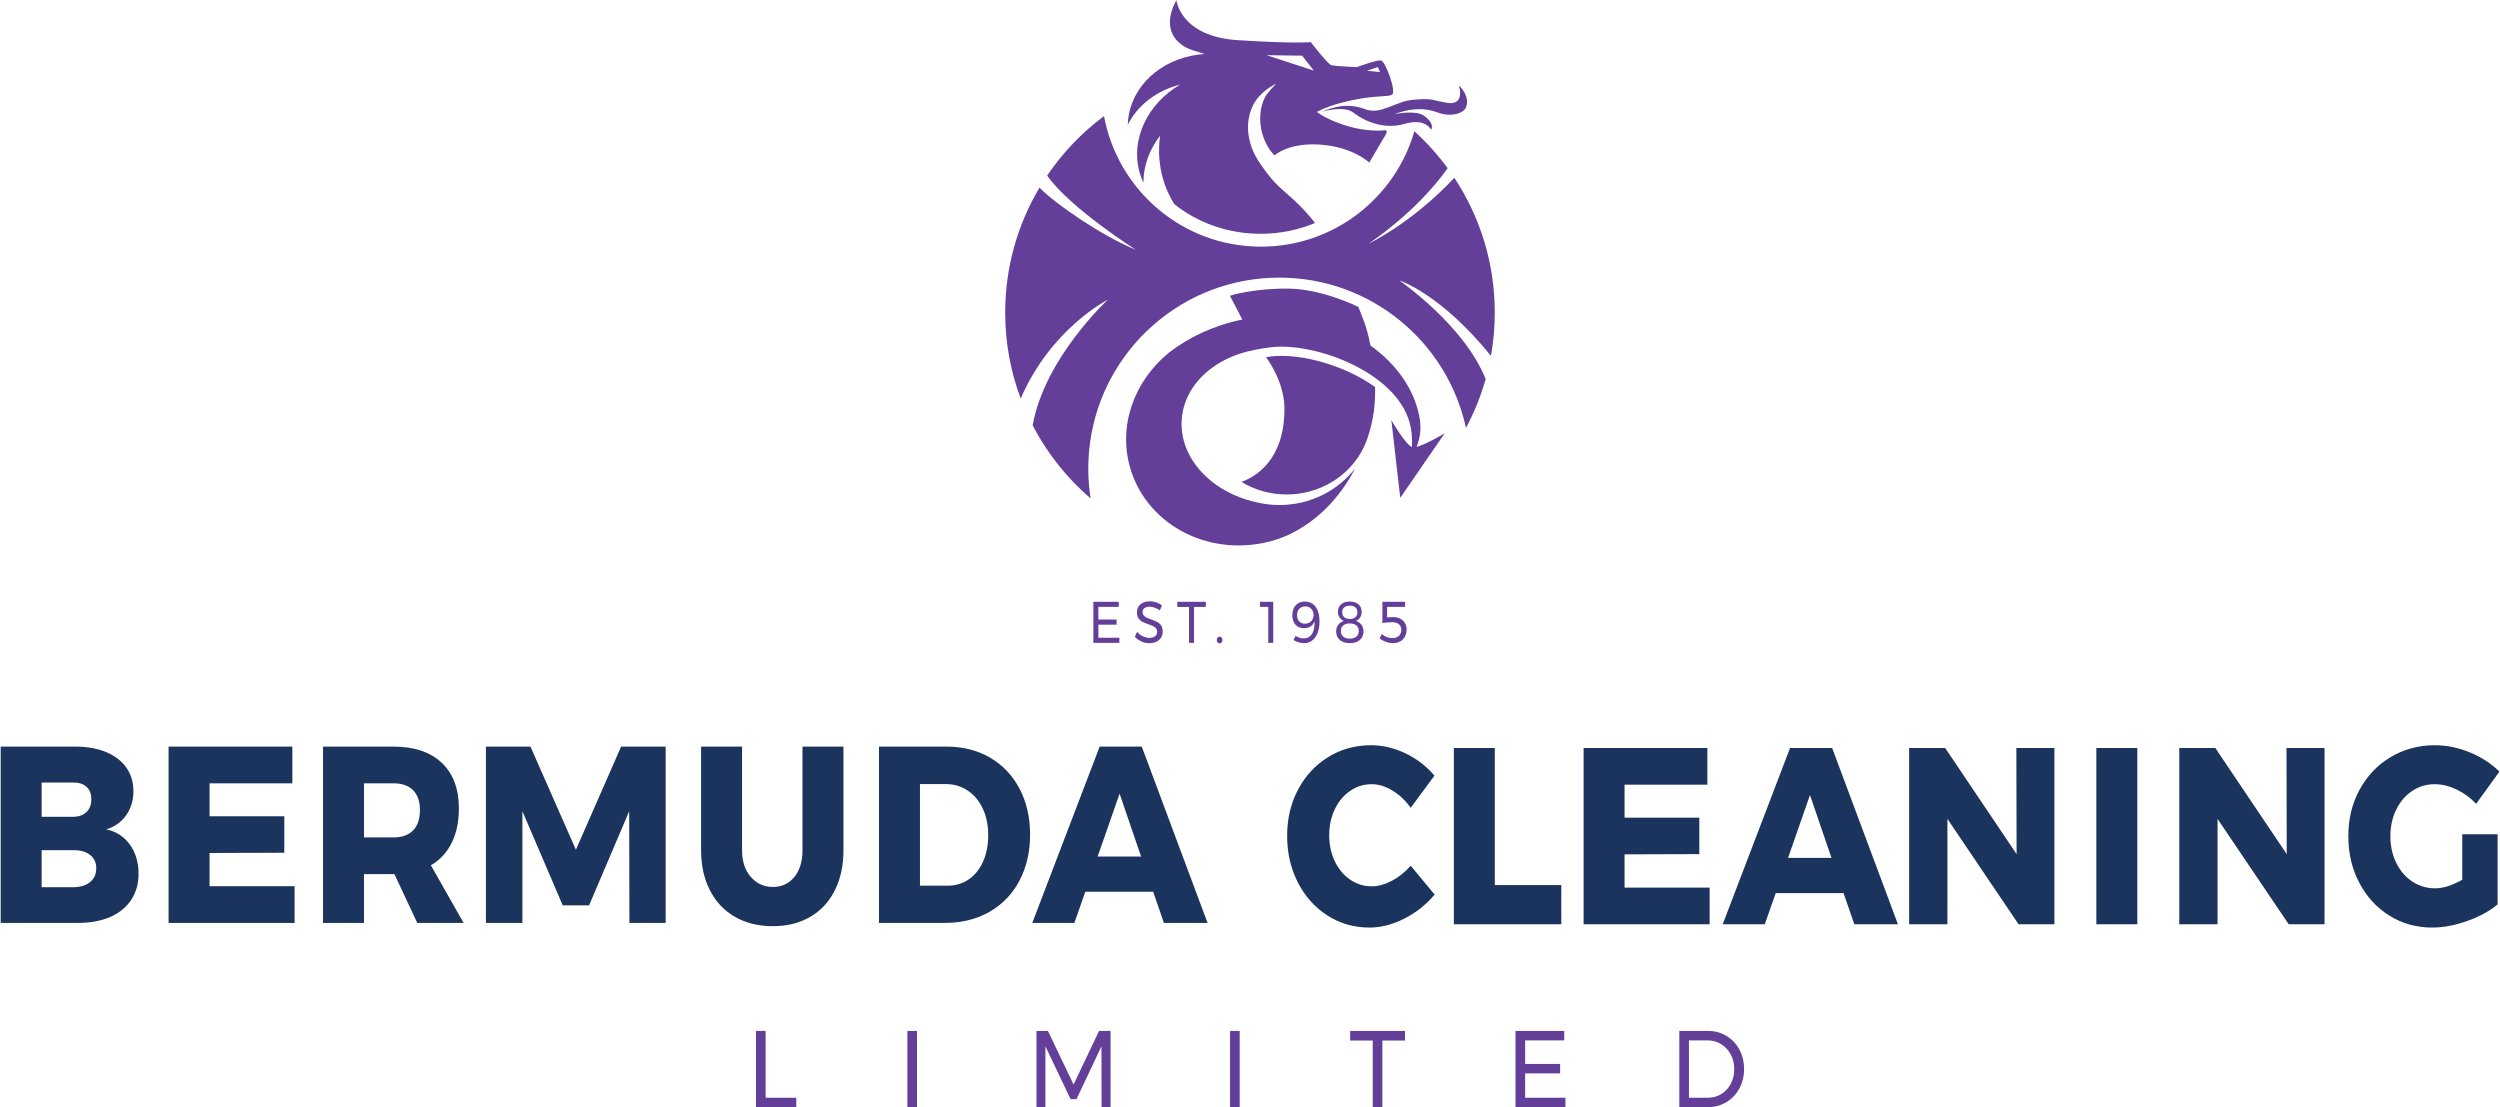
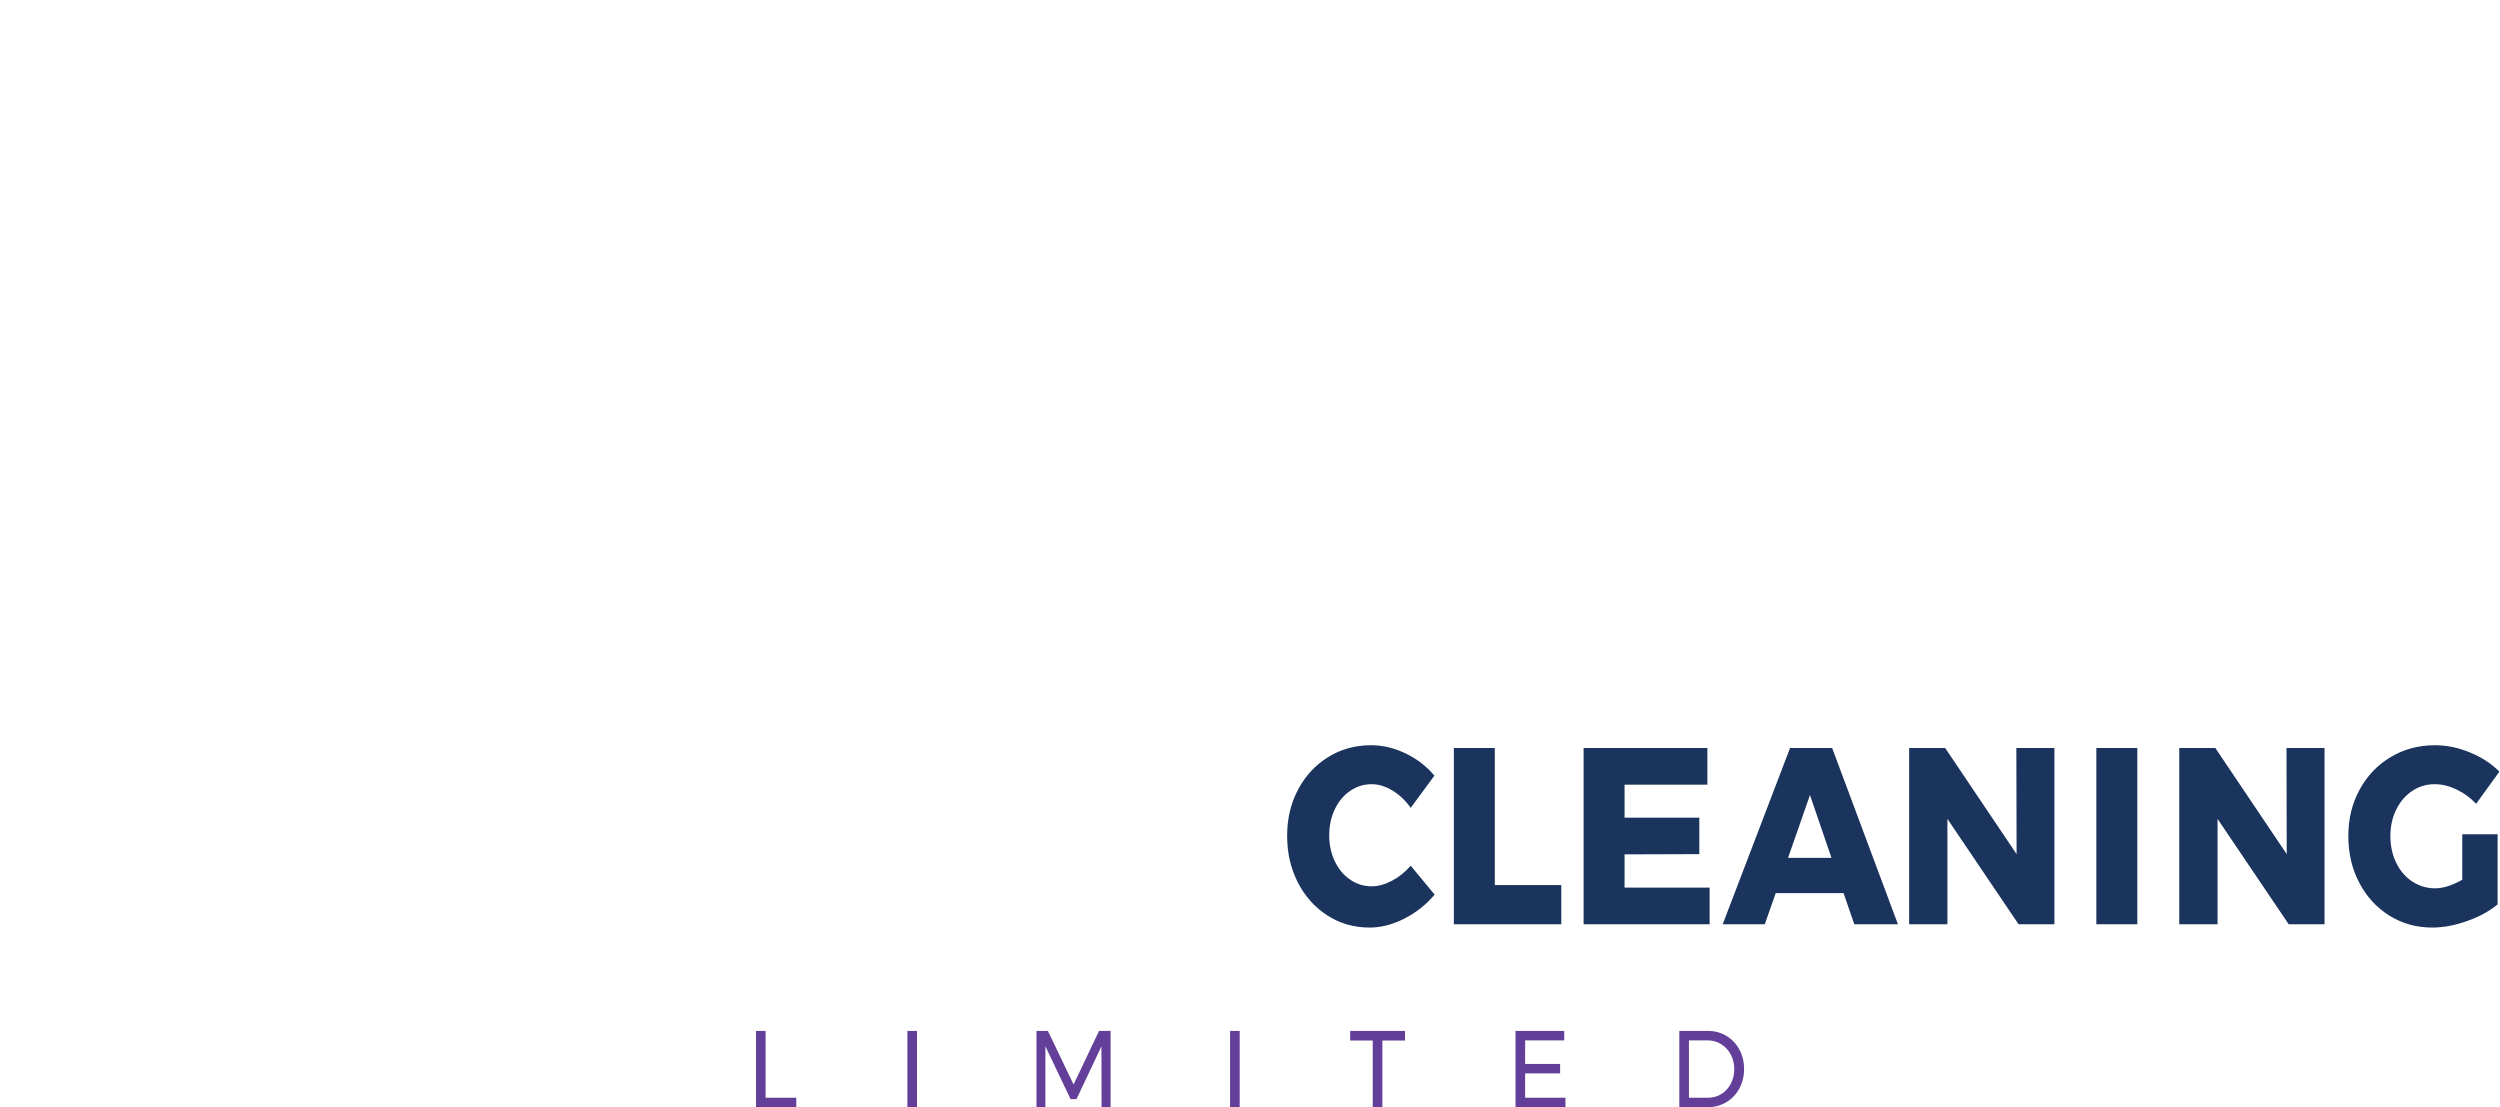
<svg xmlns="http://www.w3.org/2000/svg" width="100%" height="100%" viewBox="0 0 1084 480" version="1.1" xml:space="preserve" style="fill-rule:evenodd;clip-rule:evenodd;stroke-linejoin:round;stroke-miterlimit:2;">
  <g transform="matrix(1,0,0,1,-10108.5,-1613.41)">
    <g transform="matrix(4.167,0,0,4.167,6412.5,0)">
      <g transform="matrix(1,0,0,1,965.633,494.46)">
        <path d="M0,7.938L4.194,7.938L4.194,6.951L1.002,6.951L1.002,0L0,0L0,7.938ZM15.754,7.938L16.756,7.938L16.756,0L15.754,0L15.754,7.938ZM29.188,7.938L30.117,7.938L30.117,1.599L32.735,7.099L33.351,7.099L35.949,1.599L35.959,7.938L36.898,7.938L36.898,0L35.698,0L33.048,5.579L30.378,0L29.188,0L29.188,7.938ZM49.331,7.938L50.333,7.938L50.333,0L49.331,0L49.331,7.938ZM61.83,0.998L64.177,0.998L64.177,7.938L65.179,7.938L65.179,0.998L67.537,0.998L67.537,0L61.83,0L61.83,0.998ZM79.034,7.938L84.229,7.938L84.229,6.951L80.035,6.951L80.035,4.423L83.676,4.423L83.676,3.436L80.035,3.436L80.035,0.986L84.104,0.986L84.104,0L79.034,0L79.034,7.938ZM99.052,0L96.078,0L96.078,7.938L99.02,7.938C99.736,7.938 100.383,7.766 100.961,7.422C101.538,7.078 101.992,6.604 102.322,5.999C102.652,5.394 102.818,4.717 102.818,3.969C102.818,3.22 102.654,2.544 102.328,1.939C102,1.334 101.55,0.86 100.976,0.516C100.403,0.172 99.761,0 99.052,0M99.072,6.951L97.08,6.951L97.08,0.986L99.031,0.986C99.545,0.986 100.013,1.117 100.434,1.378C100.855,1.639 101.187,1.996 101.43,2.449C101.674,2.903 101.795,3.413 101.795,3.98C101.795,4.54 101.675,5.046 101.435,5.5C101.195,5.953 100.869,6.309 100.455,6.566C100.041,6.823 99.58,6.951 99.072,6.951" style="fill:rgb(99,63,153);fill-rule:nonzero;" />
      </g>
      <g transform="matrix(1,0,0,1,1033.76,477.189)">
        <path d="M0,-5.941L2.469,-9.291C1.646,-10.268 0.644,-11.04 -0.536,-11.607C-1.716,-12.173 -2.911,-12.457 -4.123,-12.457C-5.769,-12.457 -7.255,-12.047 -8.583,-11.227C-9.91,-10.407 -10.955,-9.282 -11.715,-7.851C-12.476,-6.421 -12.857,-4.816 -12.857,-3.036C-12.857,-1.239 -12.484,0.383 -11.739,1.831C-10.993,3.28 -9.969,4.422 -8.664,5.26C-7.36,6.097 -5.901,6.516 -4.286,6.516C-3.09,6.516 -1.883,6.206 -0.664,5.587C0.555,4.968 1.607,4.134 2.492,3.088L0,0.078C-0.575,0.741 -1.227,1.265 -1.956,1.648C-2.687,2.032 -3.385,2.224 -4.053,2.224C-4.876,2.224 -5.625,1.993 -6.3,1.53C-6.976,1.068 -7.508,0.431 -7.896,-0.38C-8.284,-1.191 -8.478,-2.094 -8.478,-3.088C-8.478,-4.083 -8.284,-4.986 -7.896,-5.797C-7.508,-6.608 -6.976,-7.245 -6.3,-7.707C-5.625,-8.17 -4.876,-8.401 -4.053,-8.401C-3.339,-8.401 -2.617,-8.179 -1.887,-7.734C-1.157,-7.289 -0.528,-6.691 0,-5.941M4.49,6.176L15.67,6.176L15.67,2.093L8.752,2.093L8.752,-12.169L4.49,-12.169L4.49,6.176ZM17.992,6.176L31.105,6.176L31.105,2.355L22.254,2.355L22.254,-1.1L30.033,-1.126L30.033,-4.92L22.254,-4.92L22.254,-8.349L30.872,-8.349L30.872,-12.169L17.992,-12.169L17.992,6.176ZM50.701,6.176L43.854,-12.169L39.475,-12.169L32.465,6.176L36.843,6.176L37.984,2.931L45.042,2.931L46.16,6.176L50.701,6.176ZM41.548,-7.276L43.784,-0.733L39.266,-0.733L41.548,-7.276ZM63.046,-1.126L55.616,-12.169L51.866,-12.169L51.866,6.176L55.849,6.176L55.849,-4.79L63.255,6.176L66.982,6.176L66.982,-12.169L63.022,-12.169L63.046,-1.126ZM71.346,6.176L75.608,6.176L75.608,-12.169L71.346,-12.169L71.346,6.176ZM91.155,-1.126L83.725,-12.169L79.975,-12.169L79.975,6.176L83.958,6.176L83.958,-4.79L91.365,6.176L95.091,6.176L95.091,-12.169L91.132,-12.169L91.155,-1.126ZM109.42,1.544C108.364,2.137 107.425,2.433 106.602,2.433C105.732,2.433 104.94,2.198 104.226,1.727C103.512,1.256 102.953,0.606 102.549,-0.223C102.145,-1.051 101.943,-1.98 101.943,-3.01C101.943,-4.022 102.145,-4.938 102.549,-5.758C102.953,-6.578 103.504,-7.223 104.203,-7.694C104.901,-8.165 105.685,-8.401 106.555,-8.401C107.3,-8.401 108.057,-8.218 108.826,-7.851C109.595,-7.485 110.274,-6.988 110.864,-6.36L113.286,-9.709C112.448,-10.547 111.423,-11.214 110.212,-11.711C109.001,-12.209 107.79,-12.457 106.578,-12.457C104.886,-12.457 103.353,-12.047 101.978,-11.227C100.604,-10.407 99.525,-9.278 98.741,-7.838C97.957,-6.399 97.565,-4.79 97.565,-3.01C97.565,-1.213 97.945,0.41 98.706,1.858C99.467,3.306 100.511,4.444 101.839,5.273C103.166,6.102 104.653,6.516 106.299,6.516C107.432,6.516 108.632,6.293 109.897,5.848C111.163,5.404 112.23,4.824 113.1,4.108L113.1,-3.193L109.42,-3.193L109.42,1.544Z" style="fill:rgb(27,52,94);fill-rule:nonzero;" />
      </g>
      <g transform="matrix(1,0,0,1,894.796,483.561)">
-         <path d="M0,-18.685L-7.756,-18.685L-7.756,-0.34L0.303,-0.34C1.576,-0.34 2.686,-0.545 3.633,-0.955C4.58,-1.365 5.31,-1.958 5.823,-2.735C6.335,-3.511 6.591,-4.413 6.591,-5.443C6.591,-6.629 6.292,-7.641 5.695,-8.479C5.097,-9.316 4.278,-9.848 3.237,-10.075C4.107,-10.337 4.794,-10.825 5.299,-11.541C5.803,-12.256 6.056,-13.093 6.056,-14.053C6.056,-14.995 5.807,-15.815 5.31,-16.513C4.813,-17.211 4.111,-17.747 3.203,-18.122C2.294,-18.497 1.226,-18.685 0,-18.685M-0.233,-11.384L-3.494,-11.384L-3.494,-14.943L-0.233,-14.943C0.357,-14.96 0.823,-14.816 1.165,-14.511C1.506,-14.205 1.677,-13.774 1.677,-13.216C1.677,-12.64 1.506,-12.19 1.165,-11.868C0.823,-11.545 0.357,-11.384 -0.233,-11.384M-0.233,-4.056L-3.494,-4.056L-3.494,-7.903L-0.233,-7.903C0.512,-7.92 1.102,-7.759 1.537,-7.419C1.972,-7.079 2.189,-6.621 2.189,-6.045C2.189,-5.417 1.972,-4.928 1.537,-4.58C1.102,-4.23 0.512,-4.056 -0.233,-4.056M9.714,-0.34L22.827,-0.34L22.827,-4.161L13.977,-4.161L13.977,-7.615L21.756,-7.641L21.756,-11.436L13.977,-11.436L13.977,-14.864L22.594,-14.864L22.594,-18.685L9.714,-18.685L9.714,-0.34ZM40.412,-0.34L37.011,-6.333C37.958,-6.891 38.68,-7.672 39.177,-8.675C39.674,-9.678 39.923,-10.869 39.923,-12.247C39.923,-14.288 39.329,-15.872 38.141,-16.997C36.953,-18.122 35.28,-18.685 33.122,-18.685L25.785,-18.685L25.785,-0.34L30.047,-0.34L30.047,-5.417L33.215,-5.417L35.591,-0.34L40.412,-0.34ZM30.047,-14.864L33.145,-14.864C34.014,-14.864 34.686,-14.624 35.16,-14.145C35.633,-13.664 35.87,-12.98 35.87,-12.09C35.87,-11.165 35.633,-10.459 35.16,-9.97C34.686,-9.482 34.014,-9.238 33.145,-9.238L30.047,-9.238L30.047,-14.864ZM42.736,-0.34L46.533,-0.34L46.533,-11.959L50.725,-2.172L53.473,-2.172L57.643,-11.959L57.666,-0.34L61.439,-0.34L61.439,-18.685L56.804,-18.685L52.099,-7.955L47.371,-18.685L42.736,-18.685L42.736,-0.34ZM69.388,-7.903L69.388,-18.685L65.126,-18.685L65.126,-7.903C65.126,-6.315 65.432,-4.924 66.046,-3.729C66.659,-2.534 67.529,-1.613 68.654,-0.968C69.78,-0.323 71.088,0 72.579,0C74.07,0 75.37,-0.323 76.48,-0.968C77.59,-1.613 78.444,-2.534 79.042,-3.729C79.64,-4.924 79.939,-6.315 79.939,-7.903L79.939,-18.685L75.677,-18.685L75.677,-7.903C75.677,-6.734 75.393,-5.805 74.827,-5.116C74.26,-4.427 73.518,-4.082 72.602,-4.082C71.671,-4.082 70.902,-4.431 70.296,-5.129C69.691,-5.827 69.388,-6.752 69.388,-7.903M90.671,-18.685L83.637,-18.685L83.637,-0.34L90.508,-0.34C92.247,-0.34 93.788,-0.724 95.132,-1.491C96.474,-2.259 97.515,-3.341 98.253,-4.737C98.99,-6.132 99.359,-7.728 99.359,-9.526C99.359,-11.322 98.994,-12.915 98.264,-14.302C97.534,-15.689 96.513,-16.766 95.201,-17.534C93.889,-18.301 92.379,-18.685 90.671,-18.685M90.788,-4.213L87.9,-4.213L87.9,-14.786L90.578,-14.786C91.432,-14.786 92.193,-14.563 92.861,-14.118C93.528,-13.673 94.052,-13.05 94.433,-12.247C94.813,-11.445 95.003,-10.52 95.003,-9.473C95.003,-8.444 94.825,-7.528 94.468,-6.725C94.11,-5.923 93.614,-5.303 92.977,-4.867C92.34,-4.431 91.611,-4.213 90.788,-4.213M117.826,-0.34L110.979,-18.685L106.6,-18.685L99.589,-0.34L103.968,-0.34L105.109,-3.585L112.167,-3.585L113.284,-0.34L117.826,-0.34ZM108.673,-13.791L110.909,-7.249L106.39,-7.249L108.673,-13.791Z" style="fill:rgb(27,52,94);fill-rule:nonzero;" />
-       </g>
+         </g>
      <g transform="matrix(1,0,0,1,1039.51,434.2)">
-         <path d="M0,-35.835C0.482,-37.074 -0.742,-38.121 -0.742,-38.121C-0.742,-38.121 -0.052,-36.146 -1.809,-36.285C-3.704,-36.608 -3.382,-36.793 -5.391,-36.643C-7.4,-36.494 -8.825,-34.993 -10.539,-35.666C-12.641,-36.49 -14.549,-35.551 -14.966,-35.389C-14.548,-35.508 -12.638,-35.996 -11.72,-35.297C-10.158,-34.108 -8.183,-33.603 -6.435,-34.113C-4.155,-34.779 -3.64,-33.509 -3.64,-33.509C-3.64,-33.509 -3.134,-34.084 -4.375,-34.975C-5.18,-35.554 -7.118,-35.198 -7.453,-35.131C-7.098,-35.239 -5.102,-36.122 -2.964,-35.315C-1.523,-34.771 -0.228,-35.25 0,-35.835M-7.7,-37.156C-7.189,-37.416 -8.385,-40.675 -8.848,-40.725C-9.311,-40.776 -11.375,-40.023 -11.375,-40.023C-11.375,-40.023 -13.593,-40.134 -13.979,-40.217C-14.367,-40.306 -16.145,-42.63 -16.145,-42.63C-16.145,-42.63 -17.789,-42.451 -23.754,-42.834C-29.719,-43.217 -30.125,-46.983 -30.125,-46.983C-30.125,-46.983 -32.201,-43.75 -29.101,-42.054C-28.811,-41.896 -28.071,-41.653 -27.192,-41.394C-31.082,-41.144 -34.367,-38.681 -35.072,-35.134C-35.146,-34.763 -35.178,-34.394 -35.193,-34.025C-34.159,-36.089 -32.156,-37.592 -29.75,-38.209C-33.118,-36.224 -34.939,-32.529 -33.955,-29.039C-33.852,-28.676 -33.713,-28.332 -33.559,-27.997C-33.571,-29.744 -32.938,-31.454 -31.825,-32.895C-31.83,-32.856 -31.838,-32.82 -31.843,-32.781C-32.261,-29.492 -31.159,-27.062 -30.349,-25.773C-27.958,-23.86 -24.812,-22.684 -21.345,-22.684C-19.325,-22.684 -17.422,-23.098 -15.703,-23.806C-15.969,-24.16 -16.898,-25.341 -18.407,-26.655C-19.621,-27.712 -20.24,-28.264 -21.411,-29.987C-23.014,-32.29 -22.9,-34.582 -22.141,-36.082C-21.382,-37.583 -19.737,-38.308 -19.737,-38.308C-19.737,-38.308 -20.674,-37.406 -20.958,-36.805C-21.799,-35.022 -21.47,-32.467 -19.925,-30.838C-19.925,-30.838 -18.47,-32.225 -15.079,-31.957C-11.689,-31.69 -10.064,-30.094 -10.064,-30.094L-8.541,-32.683C-8.541,-32.683 -7.929,-33.526 -8.47,-33.459C-9.298,-33.357 -11.05,-33.426 -12.898,-34.076C-14.777,-34.736 -15.511,-35.364 -15.511,-35.364C-15.511,-35.364 -14.362,-36.068 -11.835,-36.59C-9.194,-37.135 -8.213,-36.892 -7.7,-37.156M-15.834,-39.669L-20.745,-41.271L-17.045,-41.22L-15.834,-39.669ZM-8.938,-39.513L-10.303,-39.648L-9.174,-40.036L-8.938,-39.513ZM-37.661,-34.93C-39.965,-33.217 -41.967,-31.123 -43.579,-28.742C-41.151,-25.317 -34.346,-21.02 -34.346,-21.02C-37.777,-22.416 -42.597,-25.678 -44.376,-27.488C-46.642,-23.681 -47.945,-19.233 -47.945,-14.481C-47.945,-11.335 -47.374,-8.322 -46.332,-5.541C-43.187,-12.84 -37.254,-15.836 -37.254,-15.836C-37.254,-15.836 -43.827,-9.787 -45.088,-2.753C-43.576,0.155 -41.523,2.735 -39.058,4.852C-39.216,3.842 -39.299,2.807 -39.299,1.752C-39.299,-0.732 -38.843,-3.11 -38.01,-5.303C-36.837,-8.393 -34.915,-11.114 -32.467,-13.245C-28.976,-16.285 -24.413,-18.125 -19.421,-18.125C-9.897,-18.125 -1.939,-11.427 0.003,-2.485C0.859,-4.085 1.547,-5.787 2.048,-7.568C-0.201,-13.219 -6.948,-17.839 -6.948,-17.839C-6.948,-17.839 -2.644,-16.476 2.601,-9.982C2.862,-11.443 3,-12.945 3,-14.481C3,-19.664 1.45,-24.486 -1.209,-28.509C-5.749,-23.689 -10.148,-21.653 -10.148,-21.653C-10.148,-21.653 -5.203,-24.852 -1.903,-29.508C-2.925,-30.905 -4.086,-32.194 -5.366,-33.354C-7.364,-26.42 -13.751,-21.347 -21.328,-21.347C-29.468,-21.347 -36.236,-27.202 -37.661,-34.93M-34.896,1.82C-33.051,7.857 -26.311,11.148 -19.844,9.17C-19.398,9.034 -18.976,8.86 -18.558,8.681C-15.539,7.292 -13.124,4.807 -11.52,1.711C-13.31,4.02 -16.163,5.538 -19.417,5.538C-20.29,5.538 -21.132,5.423 -21.935,5.22C-26.582,4.153 -29.885,0.563 -29.572,-3.421C-29.362,-6.08 -27.583,-8.309 -25.013,-9.599C-25.007,-9.603 -25,-9.606 -24.994,-9.609C-24.103,-10.054 -23.12,-10.387 -22.07,-10.584C-21.484,-10.71 -20.881,-10.812 -20.259,-10.883C-15.591,-11.416 -6.73,-8.132 -5.731,-2.464C-5.615,-1.805 -5.584,-1.147 -5.624,-0.496C-6.31,-0.772 -7.764,-3.299 -7.764,-3.299L-6.836,4.791L-2.219,-1.917C-2.219,-1.917 -4.138,-0.774 -5.127,-0.513C-4.793,-1.431 -4.614,-2.333 -4.825,-3.532C-5.348,-6.498 -7.249,-9.148 -9.937,-11.057C-10.359,-13.267 -10.851,-14.112 -11.195,-15.08C-11.195,-15.08 -14.838,-16.902 -18.33,-16.978C-21.822,-17.054 -24.605,-16.276 -24.555,-16.219C-24.504,-16.161 -23.273,-13.759 -23.273,-13.759C-26.219,-13.161 -28.828,-11.931 -30.922,-10.306C-34.53,-7.354 -36.264,-2.654 -34.896,1.82M-10.068,-2.023L-10.053,-2.023C-9.93,-2.462 -9.82,-2.908 -9.726,-3.359C-9.499,-4.442 -9.433,-5.59 -9.454,-6.74C-12.71,-9.08 -17.316,-10.264 -20.259,-9.927C-20.444,-9.906 -20.618,-9.868 -20.801,-9.842C-20.801,-9.842 -18.885,-7.376 -18.885,-4.488C-18.885,0.866 -21.889,2.601 -23.365,3.131C-22.005,3.954 -20.398,4.44 -18.661,4.44C-14.477,4.44 -10.992,1.678 -10.068,-2.023" style="fill:rgb(99,63,153);fill-rule:nonzero;" />
-       </g>
+         </g>
      <g transform="matrix(1,0,0,1,1000.74,449.813)">
-         <path d="M0,4.268L2.706,4.268L2.706,3.737L0.522,3.737L0.522,2.375L2.418,2.375L2.418,1.844L0.522,1.844L0.522,0.525L2.641,0.525L2.641,-0.006L0,-0.006L0,4.268ZM6.921,0.885L7.138,0.36C6.968,0.234 6.773,0.133 6.554,0.058C6.335,-0.018 6.111,-0.055 5.883,-0.055C5.615,-0.055 5.379,-0.008 5.176,0.085C4.974,0.179 4.816,0.313 4.704,0.488C4.591,0.663 4.535,0.865 4.535,1.093C4.535,1.353 4.59,1.563 4.701,1.722C4.811,1.88 4.946,2.001 5.106,2.082C5.265,2.163 5.472,2.247 5.725,2.332C5.932,2.402 6.096,2.465 6.217,2.522C6.339,2.579 6.439,2.656 6.519,2.754C6.598,2.851 6.638,2.976 6.638,3.126C6.638,3.317 6.565,3.469 6.418,3.581C6.272,3.693 6.071,3.749 5.818,3.749C5.604,3.749 5.384,3.695 5.157,3.587C4.931,3.479 4.727,3.326 4.546,3.126L4.312,3.633C4.504,3.837 4.733,3.999 4.997,4.121C5.262,4.244 5.533,4.305 5.812,4.305C6.088,4.305 6.331,4.255 6.543,4.155C6.755,4.055 6.92,3.914 7.038,3.731C7.156,3.547 7.214,3.334 7.214,3.089C7.214,2.825 7.158,2.612 7.046,2.451C6.934,2.291 6.798,2.17 6.638,2.088C6.479,2.007 6.271,1.921 6.013,1.832C5.807,1.758 5.646,1.694 5.53,1.639C5.414,1.584 5.316,1.509 5.236,1.413C5.156,1.318 5.117,1.195 5.117,1.044C5.117,0.877 5.183,0.746 5.315,0.65C5.447,0.554 5.624,0.507 5.845,0.507C6.004,0.507 6.179,0.538 6.369,0.601C6.56,0.664 6.743,0.759 6.921,0.885M8.732,0.531L9.955,0.531L9.955,4.268L10.476,4.268L10.476,0.531L11.704,0.531L11.704,-0.006L8.732,-0.006L8.732,0.531ZM13.142,3.621C13.058,3.621 12.988,3.653 12.93,3.718C12.872,3.784 12.843,3.867 12.843,3.969C12.843,4.071 12.872,4.155 12.93,4.222C12.988,4.289 13.058,4.323 13.142,4.323C13.225,4.323 13.295,4.289 13.351,4.222C13.407,4.155 13.435,4.071 13.435,3.969C13.435,3.867 13.407,3.784 13.351,3.718C13.295,3.653 13.225,3.621 13.142,3.621M17.332,0.525L18.196,0.525L18.196,4.268L18.718,4.268L18.718,-0.006L17.332,-0.006L17.332,0.525ZM21.037,3.535L20.831,3.981C20.986,4.075 21.164,4.151 21.363,4.21C21.562,4.269 21.751,4.299 21.928,4.299C22.251,4.299 22.533,4.205 22.776,4.018C23.019,3.83 23.205,3.566 23.336,3.224C23.466,2.882 23.531,2.485 23.531,2.033C23.531,1.602 23.471,1.231 23.349,0.922C23.228,0.612 23.053,0.376 22.825,0.213C22.597,0.051 22.327,-0.031 22.015,-0.031C21.754,-0.031 21.525,0.026 21.328,0.14C21.13,0.254 20.977,0.418 20.869,0.632C20.76,0.845 20.706,1.097 20.706,1.386C20.706,1.801 20.814,2.131 21.032,2.375C21.249,2.619 21.546,2.741 21.923,2.741C22.187,2.741 22.413,2.68 22.599,2.558C22.786,2.436 22.925,2.257 23.015,2.021C23.019,2.062 23.021,2.121 23.021,2.198C23.021,2.695 22.924,3.086 22.73,3.373C22.536,3.66 22.258,3.804 21.896,3.804C21.747,3.804 21.598,3.781 21.447,3.734C21.297,3.687 21.16,3.621 21.037,3.535M22.048,0.476C22.24,0.476 22.401,0.52 22.531,0.607C22.662,0.695 22.759,0.807 22.822,0.943C22.886,1.08 22.917,1.217 22.917,1.355C22.917,1.518 22.881,1.67 22.809,1.81C22.736,1.951 22.632,2.063 22.496,2.146C22.36,2.23 22.2,2.271 22.015,2.271C21.765,2.271 21.566,2.192 21.417,2.033C21.269,1.874 21.195,1.661 21.195,1.392C21.195,1.107 21.272,0.883 21.428,0.72C21.584,0.557 21.791,0.476 22.048,0.476M26.68,-0.031C26.3,-0.031 25.999,0.065 25.778,0.256C25.557,0.448 25.447,0.708 25.447,1.038C25.447,1.254 25.5,1.442 25.607,1.603C25.714,1.763 25.865,1.891 26.061,1.984C25.811,2.07 25.615,2.208 25.474,2.399C25.332,2.591 25.262,2.819 25.262,3.083C25.262,3.458 25.39,3.754 25.645,3.972C25.9,4.19 26.247,4.299 26.686,4.299C27.124,4.299 27.471,4.189 27.726,3.969C27.982,3.749 28.109,3.45 28.109,3.071C28.109,2.811 28.041,2.586 27.903,2.396C27.765,2.207 27.575,2.07 27.332,1.984C27.517,1.899 27.661,1.776 27.764,1.615C27.868,1.454 27.919,1.268 27.919,1.056C27.919,0.718 27.809,0.453 27.588,0.259C27.367,0.066 27.064,-0.031 26.68,-0.031M26.686,0.397C26.936,0.397 27.129,0.458 27.267,0.58C27.405,0.702 27.474,0.871 27.474,1.087C27.474,1.306 27.405,1.477 27.267,1.6C27.129,1.722 26.936,1.783 26.686,1.783C26.436,1.783 26.241,1.722 26.101,1.6C25.962,1.477 25.892,1.306 25.892,1.087C25.892,0.871 25.962,0.702 26.101,0.58C26.241,0.458 26.436,0.397 26.686,0.397M26.68,2.247C26.974,2.247 27.203,2.316 27.368,2.454C27.532,2.593 27.615,2.782 27.615,3.022C27.615,3.275 27.532,3.472 27.368,3.615C27.203,3.757 26.975,3.828 26.686,3.828C26.392,3.828 26.164,3.757 26.001,3.615C25.838,3.472 25.756,3.273 25.756,3.016C25.756,2.776 25.838,2.588 26.001,2.451C26.164,2.315 26.39,2.247 26.68,2.247M31.199,1.587C30.945,1.587 30.733,1.596 30.563,1.612L30.563,0.525L32.438,0.525L32.438,-0.006L30.074,-0.006L30.074,2.204C30.204,2.18 30.376,2.159 30.59,2.143C30.804,2.127 30.967,2.119 31.079,2.119C31.387,2.119 31.625,2.189 31.791,2.329C31.958,2.47 32.041,2.664 32.041,2.912C32.041,3.177 31.958,3.387 31.791,3.541C31.625,3.696 31.398,3.773 31.112,3.773C30.924,3.773 30.732,3.737 30.536,3.663C30.34,3.59 30.161,3.484 29.998,3.346L29.786,3.816C29.982,3.963 30.203,4.08 30.452,4.167C30.7,4.255 30.936,4.299 31.161,4.299C31.447,4.299 31.699,4.24 31.916,4.121C32.134,4.003 32.301,3.837 32.419,3.621C32.537,3.405 32.596,3.155 32.596,2.87C32.596,2.625 32.539,2.406 32.424,2.21C32.31,2.015 32.147,1.862 31.935,1.752C31.723,1.642 31.478,1.587 31.199,1.587" style="fill:rgb(99,63,153);fill-rule:nonzero;" />
-       </g>
+         </g>
    </g>
  </g>
</svg>